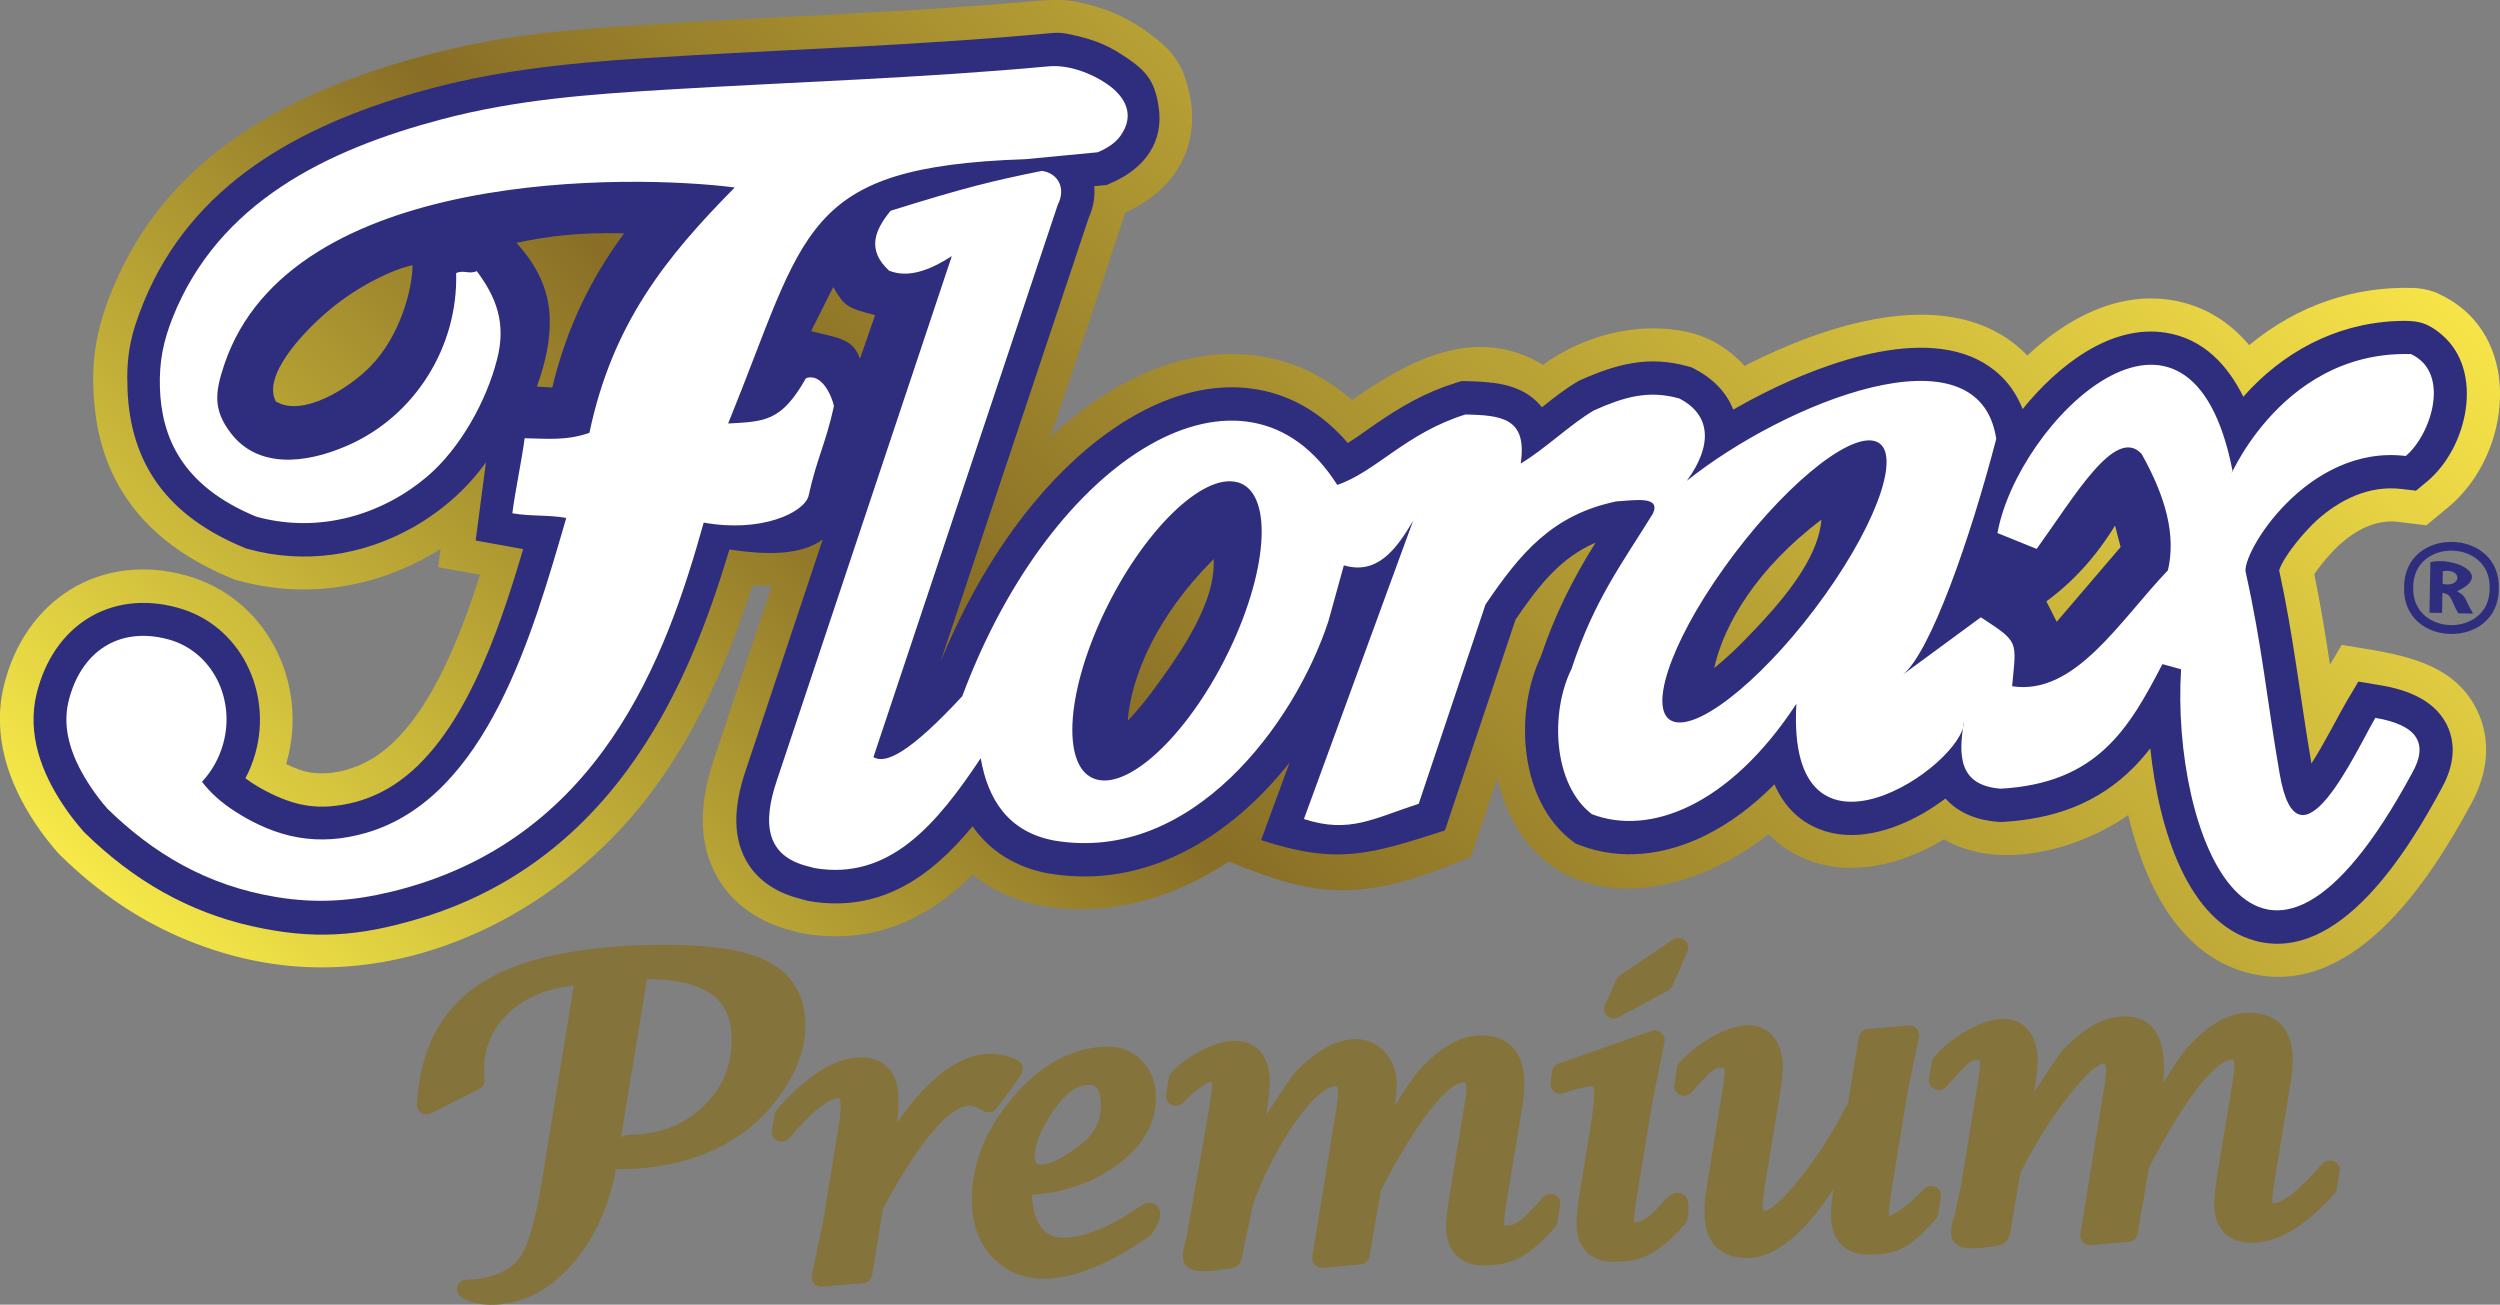
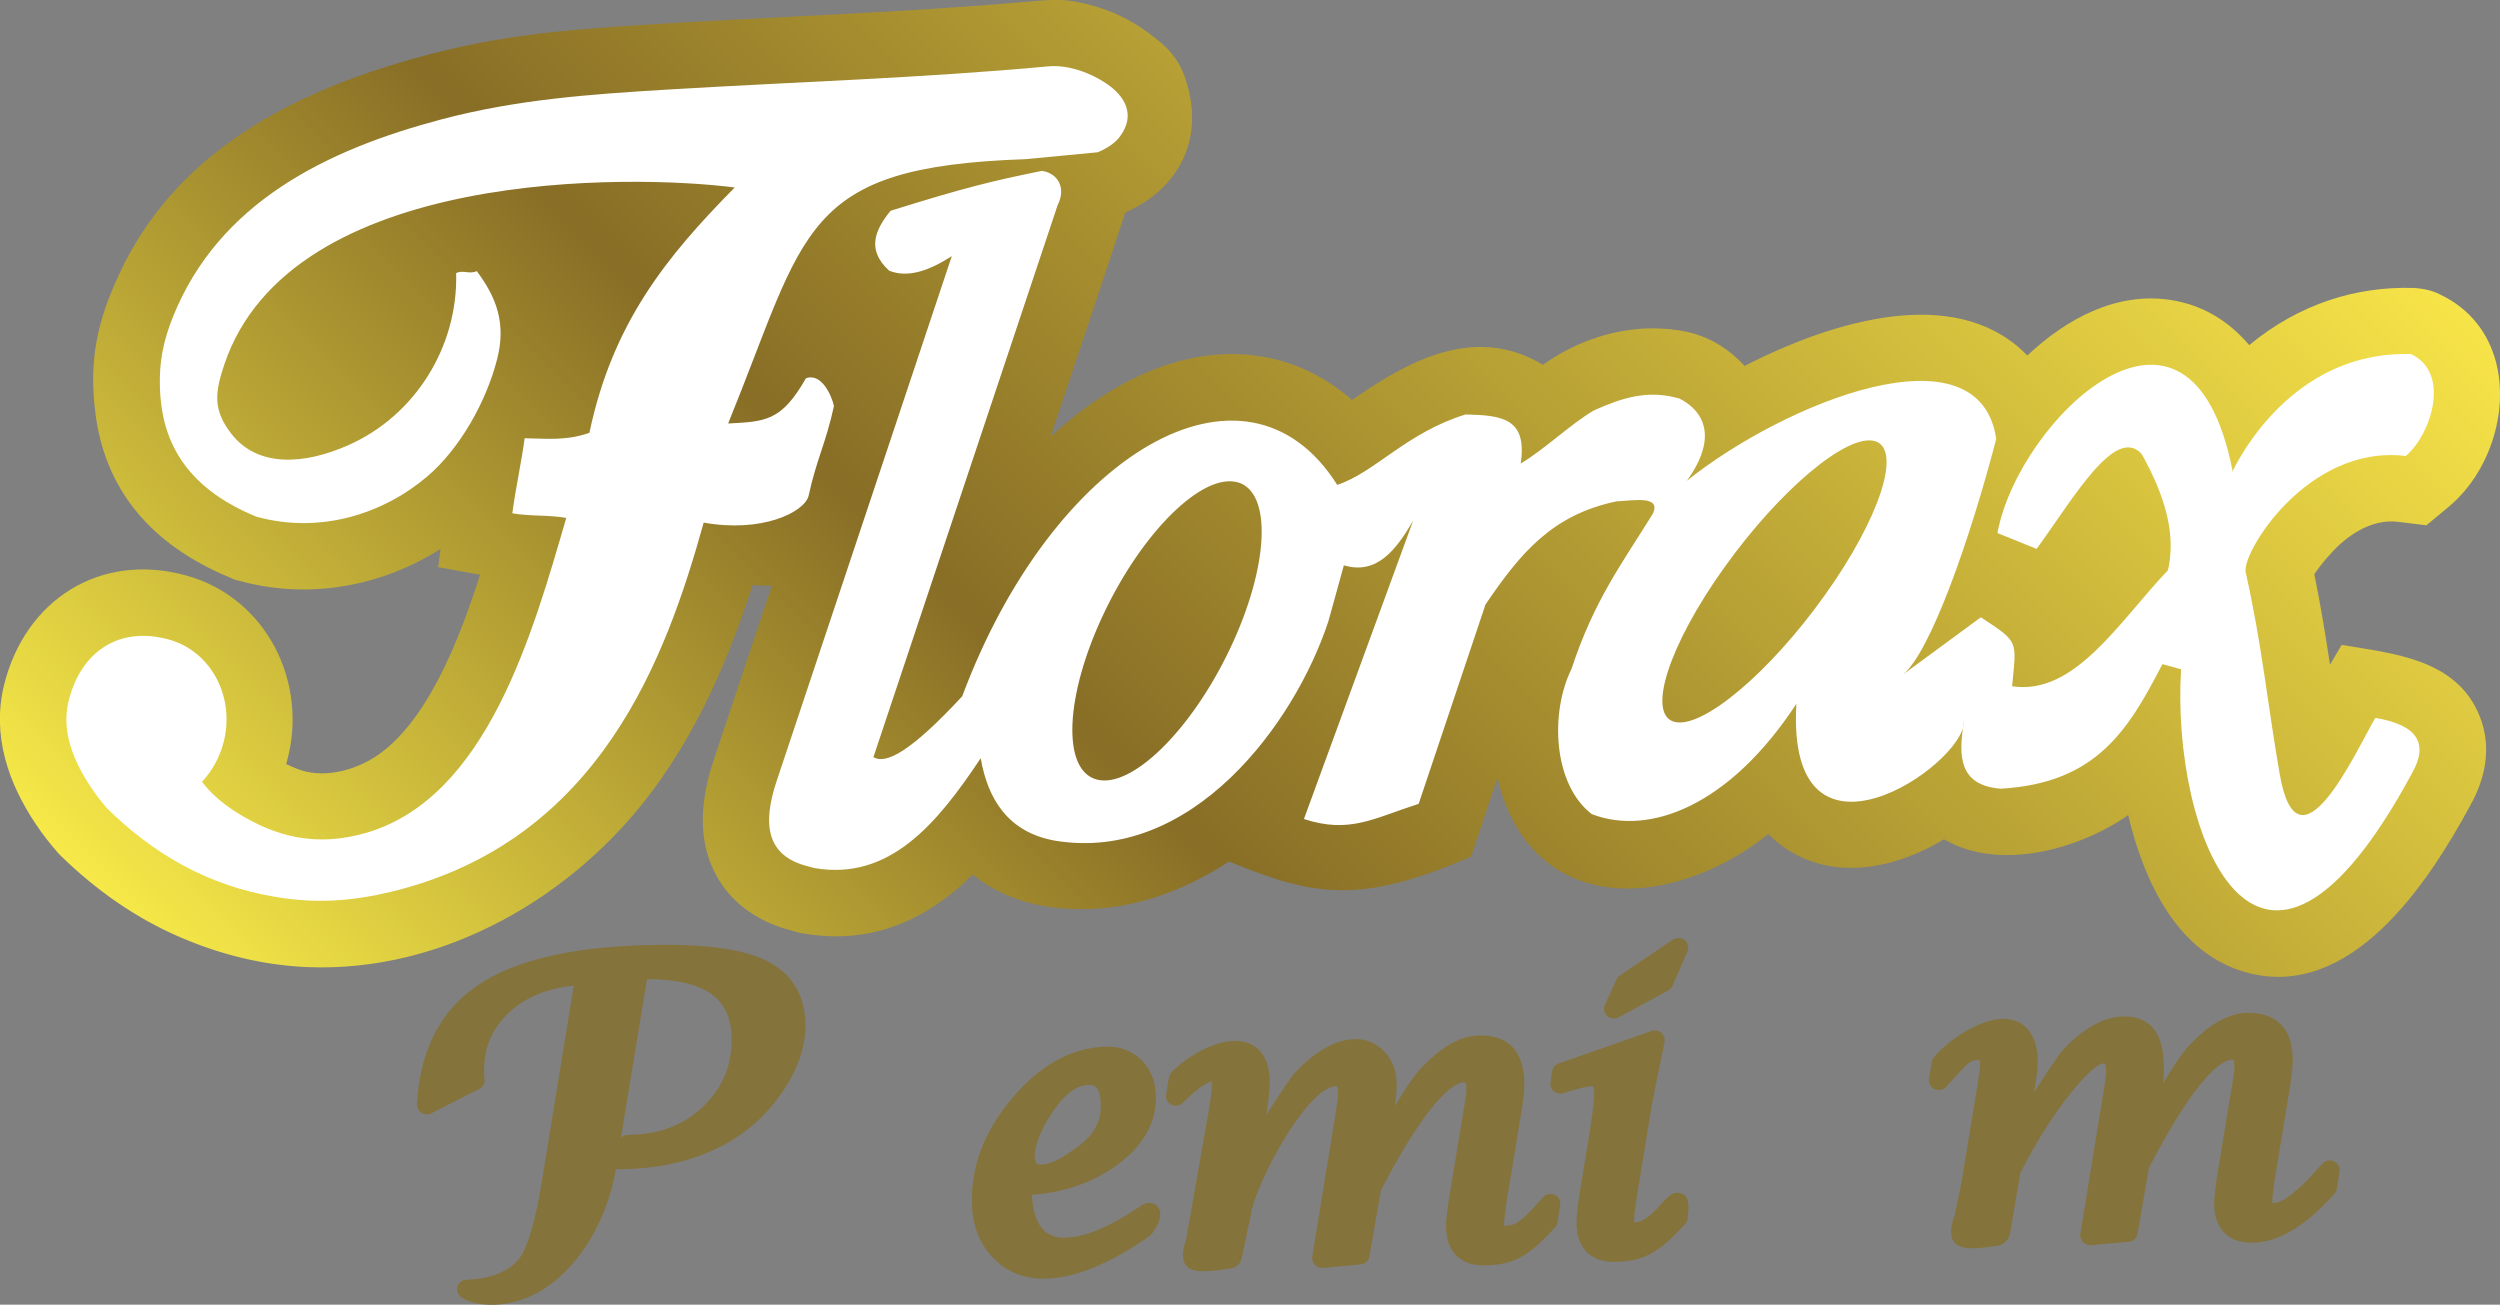
<svg xmlns="http://www.w3.org/2000/svg" id="Capa_2" data-name="Capa 2" viewBox="0 0 267.94 139.83">
  <rect x="0" y="0" width="267.94" height="139.83" fill="#808080" stroke="none" />
  <defs>
    <style>
      .cls-1 {
        fill: #fff;
      }

      .cls-1, .cls-2, .cls-3 {
        fill-rule: evenodd;
      }

      .cls-1, .cls-2, .cls-3, .cls-4 {
        stroke-width: 0px;
      }

      .cls-2 {
        fill: url(#Degradado_sin_nombre_21);
      }

      .cls-3 {
        fill: #2f2d7e;
      }

      .cls-4 {
        fill: #85733c;
      }
    </style>
    <linearGradient id="Degradado_sin_nombre_21" data-name="Degradado sin nombre 21" x1="55.88" y1="141.08" x2="213.93" y2="-16.97" gradientUnits="userSpaceOnUse">
      <stop offset="0" stop-color="#f6e948" />
      <stop offset=".39" stop-color="#886e26" />
      <stop offset="1" stop-color="#f7e448" />
    </linearGradient>
  </defs>
  <g id="Capa_1-2" data-name="Capa 1">
    <g>
      <path class="cls-2" d="M144.89,42.88c.15-.1.3-.21.45-.31,5.99-4.13,12.96-7.73,20.03-3.47,3.6-2.59,8.14-4.1,12.59-3.89,2.73.13,4.9.7,7.08,2.27.71.51,1.36,1.09,1.94,1.74.13-.07.27-.14.4-.21,8.07-4.07,20.81-8.46,28.73-1.99.42.34.81.7,1.17,1.08,4.2-3.94,9.59-6.87,15.43-5.94,3.49.56,6.24,2.33,8.35,4.83,2.57-2.13,5.45-3.77,8.56-4.81,2.83-.95,5.85-1.41,9.01-1.32,1.05.04,2.14.31,2.8.66,3.37,1.57,5.33,4.3,6.11,7.4,1.35,5.35-.78,11.82-5.14,15.43l-2.35,1.95-3.03-.37c-2.4-.29-4.58.91-6.31,2.47-.61.55-1.99,2.08-2.67,3.15.66,3.21,1.19,6.45,1.68,9.69l1.25-2.12c5.62.94,12.38,1.51,14.82,7.71,1.26,3.22.62,6.54-1.03,9.48-4.5,8.33-12.8,21-24.01,17.91-7.29-2.01-10.92-9.54-12.66-16.86-5.14,3.6-13.75,6.11-19.74,2.59-.13.08-.27.16-.4.24-4.27,2.46-9.51,3.83-14.27,1.95-1.62-.64-3-1.58-4.15-2.75-1.62,1.29-3.37,2.42-5.23,3.33-10.61,5.21-21.06,2.42-23.82-9.34-.56,1.67-1.12,3.35-1.68,5.02l-1.14,3.4c-11.92,5.21-16.93,4.24-25.94.53-5.74,3.78-12.53,5.99-19.81,4.78h-.04s-.04-.01-.04-.01c-2.84-.51-5.42-1.62-7.57-3.36-4.88,4.8-10.74,7.56-18.14,6.31l-.36-.06-.35-.1c-.2-.05-.39-.11-.58-.16-3.32-.84-6.25-2.72-7.97-5.74-2.24-3.96-1.74-8.46-.35-12.58,2.07-6.21,4.14-12.42,6.21-18.63-.69,0-1.38-.02-2.07-.07-2.5,7.79-5.73,15.28-10.62,21.91-8.48,11.5-22.52,19.64-37.09,19.03-4.51-.19-9.06-1.23-13.65-3.21-4.61-1.99-8.86-4.9-12.76-8.71l-.2-.2-.19-.21c-.82-.94-1.59-1.93-2.28-2.96-2.99-4.44-4.74-9.57-3.43-14.92,2.25-9.16,10.32-14.31,19.53-11.76,8.61,2.38,13.12,11.49,10.79,19.92-.03.1-.06.2-.08.29.38.18.76.35,1.15.5,2.68,1.09,6.01.26,8.38-1.27,5.51-3.56,9.01-12.47,11.25-19.52l-4.49-.81.26-1.96c-.42.27-.85.53-1.28.77-6.21,3.5-13.44,4.54-20.34,2.64l-.42-.11-.4-.17c-8.79-3.61-13.58-9.66-14.57-17.79-.69-5.64.22-9.77,2.59-14.85,5.8-12.41,17.29-18.82,30.11-22.63,9.15-2.72,16.11-3.39,25.59-4,14.04-.9,28.12-1.3,42.13-2.55,2.41-.22,3.76-.26,6.13.37,2.48.66,4.32,1.54,6.43,3.09,2.58,1.9,3.66,3.35,4.33,6.64,1.09,5.34-1.48,10.13-6.92,12.54-2.22,6.84-5.41,16.24-8.01,24.04.16-.15.32-.29.48-.44,6.29-5.69,14.71-9.93,23.37-7.93,3.18.74,6.04,2.3,8.46,4.42" />
-       <path class="cls-3" d="M130.08,59.92c-6.1,6.09-8.83,12.5-9.22,17.35,1.04-1.11,1.95-2.23,2.75-3.32,2.35-3.17,5.29-7.37,6.2-11.28.22-.93.3-1.83.27-2.75M195.23,55.68c-6.88,5.19-10.46,11.17-11.51,15.92,1.18-.96,2.23-1.94,3.18-2.91,2.76-2.82,6.25-6.58,7.68-10.32.34-.89.55-1.77.64-2.69M219.32,64.45c2.85-2.08,5.31-4.78,7.36-8.12.2.77.4,1.53.6,2.3-2.28,2.67-4.57,5.34-6.85,8.01-.37-.73-.74-1.46-1.11-2.19M89.31,30.77c1.21,2.09,1.47,2.21,4.48,3.01-.54,1.55-1.08,3.11-1.62,4.66-.76-2.1-2.16-2.19-5.24-2.95.79-1.57,1.58-3.14,2.37-4.72M55.34,26.03c3.1-.67,6.61-1.16,11.55-1.02-3.37,4.55-6.1,9.85-7.7,16.52-.55-.03-1.1-.07-1.65-.1.98-2.67,1.44-5.1,1.38-7.29-.09-3.21-1.43-5.75-3.57-8.11M44.22,28.42c-2.04.42-6.01,2.25-9.32,5.14-2.58,2.24-6.8,6.78-5.33,9.47,2.84,1.72,7.82-1.39,10.13-3.76,3.17-3.24,4.48-8.17,4.52-10.85M117.27,19.93c.11,1.09-.06,2.25-.57,3.37-5.29,15.86-10.58,31.72-15.88,47.57,3.32-8.06,8.2-16.04,14.63-21.85,5.37-4.86,12.73-8.83,20.18-7.1,3.55.82,6.51,2.86,8.82,5.56,1.03-.64,2.04-1.4,2.91-1.99,2.78-1.92,5.44-3.46,8.7-4.47l.55-.17h.57c2.59.07,5.37.21,7.39,2.06.26.24.49.48.69.74,1.22-.98,2.46-1.95,3.81-2.75l.17-.1.18-.08c3.91-1.73,7.3-2.64,11.55-1.44l.35.1.32.17c1.85.96,3.36,2.4,4.12,4.35,1.06-.61,2.13-1.19,3.21-1.73,6.55-3.3,18.32-7.77,24.88-2.41,1.36,1.11,2.31,2.51,2.93,4.08,3.69-4.56,9.37-9.13,15.35-8.18,4.01.64,6.61,3.45,8.3,6.86,4.17-4.71,9.79-7.82,16.38-8.11,2.11-.09,3.21.03,4.91,1.48,4.59,3.93,2.73,12.13-1.6,15.72l-1.18.98-1.52-.18c-3.47-.42-6.59,1.09-9.12,3.36-1.14,1.03-3.47,3.68-4.03,5.35,1.51,6.88,2.28,13.79,3.46,20.71,1.45-2.25,3.08-5.51,3.79-6.69l1.24-2.09,2.4.4c2.95.49,6.1,1.69,7.29,4.7.87,2.21.29,4.48-.83,6.46-3.49,6.46-10.88,18.7-19.95,16.21-7.24-2-10.3-11.97-11.21-20.62-.53.68-1.1,1.34-1.71,1.97-3.88,3.96-8.66,5.61-14.11,5.92h-.24s-.24,0-.24,0c-2.18-.17-4.22-.9-5.65-2.51-.8.6-1.6,1.13-2.35,1.56-3.28,1.9-7.49,3.19-11.18,1.72-2.39-.95-3.89-2.7-4.8-4.8-2.2,2.22-4.69,4.14-7.45,5.5-4.19,2.06-8.95,2.74-13.38,1.03l-.48-.18-.41-.31c-5.62-4.3-6.19-13.68-3.32-19.73,1.48-4.43,3.36-8.19,5.83-12.16,0-.02.02-.04.03-.05-3.78,1.63-6.08,4.6-8.57,8.24-2.33,6.97-4.67,13.93-7,20.9l-.57,1.7c-8.1,2.62-11.56,3.69-19.7,1.04l1.27-3.46c.59-1.62,1.18-3.23,1.78-4.85-6.3,7.95-15.34,13.62-25.7,11.9h-.02s-.02,0-.02,0c-3.69-.66-6.41-2.47-8.24-5.07-4.36,5.3-9.81,9.32-17.49,8.02l-.18-.03-.17-.05c-.21-.06-.41-.11-.62-.17-2.39-.6-4.54-1.87-5.78-4.06-1.7-3-1.12-6.59-.07-9.7,2.75-8.25,5.5-16.51,8.26-24.76-2.48,1.86-6.59,1.6-10.01,1.08-2.5,8.39-5.72,16.56-10.96,23.67-5.87,7.96-13.35,13.22-22.29,15.89-6.46,1.93-11.35,2.3-17.98.8-6.71-1.52-12.59-4.84-17.88-10.02l-.1-.1-.09-.11c-.72-.83-1.4-1.69-2.01-2.61-2.42-3.58-3.99-7.76-2.93-12.09,1.77-7.21,7.84-11.2,15.14-9.18,6.7,1.85,10.12,9,8.31,15.55-.26.95-.62,1.86-1.08,2.72.83.63,1.77,1.17,2.73,1.64,2.86,1.39,5.2,1.75,8.39,1.07,1.65-.36,3.24-1,4.76-1.98,7.35-4.75,11.24-16.32,13.89-25.29-.59-.11-1.17-.21-1.76-.32l-3.33-.6.44-3.36c.22-1.67.44-3.35.66-5.02-2.05,2.88-4.82,5.28-7.84,6.98-5.4,3.04-11.65,3.96-17.65,2.31l-.21-.06-.2-.08c-8.28-3.41-12.18-9.03-12.51-16.86-.16-3.75.32-5.99,1.73-9.45,5.2-12.68,16.7-18.89,29.34-22.51,7.97-2.28,15.81-3.09,24.07-3.63,14.6-.94,29.24-1.33,43.81-2.7.82-.08,1.36-.03,2.16.15,2.22.48,3.71,1.04,5.29,2.05,2.56,1.63,3.68,2.65,4.12,5.79.51,3.53-1.33,6.44-5.1,8.07l-.51.22-.55.05c-.24.02-.48.05-.71.07" />
      <path class="cls-1" d="M200.92,47.27c2.97.82.58,8.23-5.35,16.53-5.93,8.31-13.15,14.38-16.13,13.56-2.97-.82-.58-8.23,5.36-16.53,5.93-8.31,13.15-14.38,16.12-13.56M132.63,51.68c3.74,1.03,3.39,9-.78,17.8-4.17,8.8-10.59,15.09-14.33,14.06-3.74-1.03-3.39-9,.78-17.79,4.17-8.8,10.59-15.09,14.33-14.06M111.64,18.32c-5.32,1.08-8.19,1.77-16.19,4.27-1.73,2.1-2.56,4.22-.16,6.42,2.02.81,4.3,0,6.72-1.56-6.25,18.74-12.51,37.48-18.76,56.22-1.54,4.58-1.18,8.08,3.39,9.19.22.06.45.12.67.18,8.01,1.36,13.1-4.71,17.8-11.78.75,4.4,2.96,7.95,7.96,8.84,14.67,2.43,25.69-12.54,29.3-23.51.55-2,1.1-4,1.66-6,3.51,1.04,5.57-1.6,7.42-4.77-3.9,10.65-7.8,21.31-11.7,31.96,4.88,1.59,7.41-.05,12.3-1.63,2.38-7.12,4.77-14.24,7.16-21.36,3.77-5.56,7.18-9.62,14.02-11.05,2.05-.13,4.78-.6,3.93,1.29-3.28,5.33-6.28,9.21-8.73,16.66-2.32,4.67-1.99,12.38,2.18,15.57,6.11,2.35,14.7-.81,21.92-11.83-1.14,19.65,18.04,6.55,17.96,1.91-.61,3.63-.58,6.84,3.94,7.19,10.34-.59,13.72-6.39,17.33-13.35.67.18,1.33.37,2,.55-1.09,17.41,8.13,41.97,24.75,11.14,1.84-3.21.53-5.19-3.93-5.93-2.03,3.43-8.3,17.47-10.26,5.96-1.32-7.61-1.89-13.78-3.62-21.5-.62-1.89,6.52-13.81,17.14-12.53,2.66-2.2,4.91-8.89.56-10.92-14.66-.43-20.09,15.11-19.13,12.49-4.57-23.36-23.02-5.31-25.19,6.69l4.2,1.7c3.99-5.5,8.43-13.26,11.25-10.18,2.62,4.67,3.69,8.75,2.82,12.47-5.19,5.43-9.96,13.46-16.7,12.43.46-4.93.79-4.68-3.35-7.39-2.78,2.04-5.56,4.09-8.34,6.13,2.94-2.39,7.18-14.47,9.99-25.25-1.82-12.33-22.66-3.9-33.16,4.49,2.78-3.8,2.6-7.07-.8-8.82-3.37-.95-6-.13-9.15,1.27-2.5,1.46-5.36,4.23-7.86,5.7.74-4.89-2.05-5.17-5.91-5.26-6.36,1.97-9.66,6.18-13.75,7.55-9.83-15.59-30.51-3.31-40.19,22.65-5.55,5.99-8.19,7.32-9.52,6.53,6.58-19.73,13.17-39.45,19.75-59.18.98-1.93-.1-3.49-1.76-3.66M78.72,20.12c-7.31,7.41-13.08,14.51-15.55,26.27-2.52.88-4.67.61-6.94.58-.33,2.48-1,5.55-1.32,8.04,1.88.34,3.9.16,5.78.5-3.58,12.28-8.47,29.98-21.44,33.75-5.17,1.5-9.59.57-14.05-2.29-1.49-.96-2.67-2.02-3.55-3.18,1.03-1.1,1.83-2.49,2.27-4.07,1.36-4.91-1.25-9.92-5.83-11.18-5.38-1.48-9.45,1.35-10.74,6.61-.78,3.17.47,6.37,2.43,9.27.5.75,1.07,1.5,1.73,2.25,4.81,4.7,10.56,8.24,18.15,9.48,4.29.7,8.04.44,12.25-.57,22.41-5.4,29.5-25.18,33.51-39.57,6.14,1.11,10.69-1.04,11.23-2.82.87-4.01,1.86-5.66,2.73-9.67-.21-1.03-1.3-3.6-3-2.98-2.65,4.66-4.39,4.63-8.34,4.85,8.45-20.75,7.72-27.51,31.88-28.33,2.58-.25,5.16-.49,7.74-.74,1.05-.45,1.89-1.01,2.41-1.74,1.68-2.31.45-4.3-1.44-5.59-1.72-1.18-4.14-2.07-6.24-1.88-13.83,1.28-27.32,1.67-40.99,2.5-8.26.5-16.05,1.06-24.07,3.18-12.33,3.26-23.88,8.91-28.8,21.19-1.03,2.58-1.48,4.8-1.39,7.59.17,5.22,2.29,10.5,10.34,13.81,6.91,1.9,13.66-.35,18.31-4.31,3.52-3,6.34-8.05,7.49-12.57,1-3.9-.11-6.67-2.18-9.44-.82.37-1.39-.16-2.21.21.21,7.95-4.45,15.31-11.57,18.45-4.85,2.14-9.73,2.35-12.52-1.22-2.01-2.58-1.75-4.46-.77-7.4,7.09-21.19,43.87-20.4,54.68-19.01" />
      <path class="cls-4" d="M66.55,121.94c.19-.19.45-.3.73-.31h0s.49-.02.49-.02c3.15-.09,5.74-1.16,7.77-3.2,1.02-1.02,1.76-2.15,2.24-3.38.48-1.24.68-2.6.62-4.08-.08-2.08-.89-3.61-2.42-4.58-1.5-.95-3.72-1.43-6.64-1.43l-2.79,17ZM50,137.15c1.16-.01,2.47-.23,3.62-.74.88-.39,1.66-.96,2.18-1.74.4-.61.78-1.55,1.16-2.84.39-1.35.76-3.04,1.09-5.07h0s3.44-21.12,3.44-21.12c-1.21.12-2.32.36-3.32.72-1.33.47-2.5,1.16-3.5,2.06-.98.88-1.71,1.88-2.17,3.01-.47,1.13-.67,2.39-.61,3.78v.03l.04.49c.04.42-.2.8-.56.98h0s-5.13,2.6-5.13,2.6c-.51.26-1.16.07-1.43-.43-.1-.19-.14-.39-.12-.59.15-2.8.76-5.25,1.81-7.35,1.07-2.14,2.61-3.9,4.61-5.28,1.96-1.35,4.46-2.39,7.49-3.12,2.98-.71,6.48-1.13,10.5-1.25,5.85-.17,10.09.33,12.72,1.52l.06.03c1.4.64,2.47,1.51,3.21,2.63.75,1.13,1.16,2.48,1.23,4.04.05,1.22-.13,2.46-.54,3.71-.4,1.22-1.01,2.46-1.86,3.71-.83,1.24-1.78,2.35-2.85,3.32-1.08.98-2.27,1.81-3.57,2.51-.03.01-.06.03-.09.04-1.49.77-3.09,1.37-4.78,1.78-1.72.42-3.56.66-5.5.72l-.72.02c-.14,0-.28-.02-.4-.06-.42,2.53-1.32,5.13-2.68,7.44-1.25,2.13-2.9,4.01-4.91,5.36-1.52,1.02-3.16,1.53-4.61,1.71-2.1.26-3.92-.24-4.55-.91-.4-.42-.37-1.06.06-1.44.2-.17.44-.26.69-.26h0Z" />
      <path class="cls-4" d="M209.46,130.44l.8-3.91h0l1.62-9.9s.01-.06.02-.08c.11-.66.19-1.25.25-1.76.05-.45.07-.77.07-.96,0-.14-.01-.22-.02-.22,0,0-.04.01-.15.01-.44.01-.7.05-1.01.28-.48.36-1.17,1.13-2.44,2.57-.38.43-1.04.48-1.49.11-.29-.24-.42-.6-.37-.94l.3-1.84c.03-.17.1-.32.2-.45.8-1.04,2.74-2.62,4.7-3.48.95-.42,1.94-.69,2.86-.67,1.07.02,2.02.41,2.7,1.33.47.63.79,1.51.89,2.68.03.41.01.92-.05,1.54-.06.6-.16,1.29-.29,2.08h0s0,0,0,0l-.04.23c1.28-1.98,2.61-4.03,3.11-4.56,1.07-1.13,2.12-1.98,3.15-2.57,1.1-.63,2.17-.96,3.23-.99,3.26-.09,4.3,2.19,4.41,5.01.03.69,0,1.41-.07,2.13.94-1.55,1.92-3.08,2.64-3.87,1.07-1.16,2.1-2.04,3.12-2.64,1.09-.65,2.16-.99,3.21-1.02,1.52-.04,2.71.34,3.56,1.16.83.8,1.28,1.96,1.35,3.47.02.4,0,.85-.04,1.36-.04.48-.1,1.01-.19,1.59h0s0,0,0,0l-1.61,9.78c-.13.76-.21,1.37-.27,1.84-.05.45-.08.77-.07.95,0,.15.01.24.02.25h0s0,0,0,0c0,0,.04-.01.14-.02,1.05-.03,2.78-1.43,5.19-4.2.37-.43,1.04-.48,1.49-.12.29.24.42.6.37.94h0l-.3,1.87c-.03.21-.13.39-.27.54-1.49,1.66-2.93,2.93-4.33,3.79-1.48.92-2.92,1.4-4.32,1.44-1.29.04-2.31-.29-3.05-.98-.72-.68-1.11-1.66-1.17-2.93-.01-.36.01-.86.08-1.49.06-.6.16-1.3.29-2.11h0s1.61-9.78,1.61-9.78c0-.03,0-.05.02-.08v-.05s0,0,0,0c.08-.43.19-1.07.17-1.62-.01-.31-.07-.59-.24-.58-.87.03-2.02.94-3.47,2.73-1.59,1.97-3.41,4.92-5.45,8.85l-1.23,7.1c-.08.46-.48.8-.94.84h0s-4.03.36-4.03.36c-.58.05-1.1-.36-1.16-.93,0-.09,0-.17,0-.26h0s2.59-15.9,2.59-15.9l.02-.15c.07-.43.17-1.07.15-1.62-.01-.33-.06-.62-.2-.62-.7.02-1.91,1.1-3.63,3.24-.93,1.17-1.85,2.47-2.76,3.9-.87,1.39-1.74,2.92-2.59,4.59l-.98,5.72-.04.24v.04c-.12.69-.18,1.04-.57,1.39-.39.36-.74.41-1.43.5h-.02s-.29.04-.29.04c-.35.05-.71.1-1.12.13-.41.03-.82.04-1.24,0-1.54-.16-1.83-1.07-1.72-2.11.03-.34.11-.65.19-.93.04-.15.08-.28.08-.32" />
-       <path class="cls-4" d="M187.2,134.82c-1.42,0-2.52-.39-3.31-1.22-.75-.79-1.16-1.93-1.22-3.43-.01-.39,0-.84.04-1.33.04-.47.11-.99.2-1.56l1.6-9.84s0-.06.02-.08c.11-.66.19-1.25.25-1.76.05-.45.08-.77.07-.96,0-.14-.01-.22-.02-.22,0,0-.04.01-.15.01h-.03c-.91.02-1.05.03-3.36,2.65-.38.43-1.04.48-1.49.11-.29-.24-.42-.6-.36-.94l.3-1.85c.03-.2.12-.37.25-.51.8-.96,2.72-2.5,4.65-3.35.96-.42,1.95-.68,2.87-.65,1.07.04,2.02.44,2.7,1.39.46.64.76,1.54.86,2.74.03.4,0,.91-.06,1.53-.06.55-.17,1.26-.31,2.11h0l-1.62,9.85v.05c-.07.41-.12.75-.15,1.02-.03.26-.04.46-.03.61.01.32.05.52.12.61,0,.01,0-.02.06-.02.27,0,.69-.25,1.26-.72.7-.58,1.53-1.46,2.48-2.64.02-.02.04-.04.05-.06.95-1.18,1.86-2.46,2.74-3.84.86-1.35,1.68-2.81,2.46-4.36l1.16-7.04c.08-.49.52-.84,1.02-.85l4.29-.36c.58-.05,1.1.37,1.15.93.01.13,0,.25-.03.36l-1.25,6.07h0l-1.62,9.9h0c-.12.76-.21,1.37-.27,1.85-.05.45-.07.77-.07.95,0,.15.02.27.04.35.22-.06.51-.21.83-.41,1.3-.82,2.69-2.26,2.84-2.44.37-.43,1.04-.48,1.49-.12.29.24.42.6.37.94h0l-.3,1.86c-.03.21-.13.39-.27.54-1.52,1.69-2.57,2.6-3.59,3.11-1.1.55-2.05.62-3.39.66-1.3.04-2.31-.29-3.05-.98-.73-.68-1.12-1.66-1.17-2.93-.02-.37-.02-.86.04-1.49.04-.47.11-1.02.23-1.64-2.17,3.29-5.43,7.4-9.31,7.42" />
      <path class="cls-4" d="M172,107.69l1.26-2.73c.08-.19.22-.33.39-.44l5.63-3.81c.48-.32,1.13-.2,1.47.26.22.31.25.7.1,1.02l-1.61,3.68c-.09.22-.26.38-.45.49h0s-5.31,2.87-5.31,2.87c-.51.27-1.15.09-1.44-.4-.17-.3-.18-.64-.04-.93" />
      <path class="cls-4" d="M180.6,131.18c-1.51,1.69-2.68,2.67-3.8,3.25-1.2.62-2.29.77-3.63.81-1.29.04-2.3-.29-3.04-.98-.72-.68-1.1-1.65-1.16-2.92-.02-.37,0-.87.07-1.49.06-.6.15-1.29.28-2.07l1.14-6.97v-.05c.15-.94.26-1.73.32-2.37.06-.6.09-1.04.08-1.33-.01-.32-.06-.53-.14-.62-.01-.01-.07-.02-.17-.02-.24,0-.6.07-1.07.18-.55.13-1.18.32-1.92.56-.55.18-1.15-.11-1.34-.64-.06-.16-.07-.33-.05-.49h0l.19-1.24c.06-.39.34-.69.69-.81l9.94-3.48c.55-.19,1.16.08,1.36.62.07.18.08.37.05.55l-1.3,6.4-1.62,9.88c-.13.8-.22,1.42-.27,1.85h0c-.05.44-.08.75-.07.92,0,.17.02.26.04.28,0,0,.04-.01.13-.01,1.01-.03,2.09-1.23,2.79-2.02.64-.71,1.12-1.24,1.86-1.12.89.14,1.2.91.9,2.81-.03.21-.13.39-.27.54" />
      <path class="cls-4" d="M127.11,132.9l2.44-13.86v-.05c.12-.67.21-1.26.27-1.78.05-.45.08-.78.07-.96,0-.15-.02-.27-.04-.36-.18.05-.41.16-.65.3-1.07.63-2.2,1.77-2.37,1.96-.38.43-1.04.48-1.49.11-.29-.24-.42-.6-.36-.94h0l.3-1.84c.04-.21.13-.4.28-.55.92-1.01,2.7-2.27,4.47-2.91.94-.35,1.91-.53,2.8-.44,1.02.1,1.91.55,2.52,1.47.42.64.69,1.51.74,2.63.01.37,0,.87-.07,1.5-.06.6-.15,1.29-.27,2.08h0s0,0,0,0l-.04.23c1.28-1.97,2.61-4.03,3.11-4.56,1.07-1.13,2.12-1.98,3.14-2.57,1.1-.63,2.18-.96,3.23-.99.61-.02,1.19.09,1.73.31.53.22,1.02.56,1.44,1.01h0c.42.45.74.94.96,1.5.22.54.34,1.13.36,1.76.02.42,0,.89-.04,1.39-.03.37-.08.77-.15,1.2.95-1.56,1.94-3.11,2.67-3.9,1.06-1.16,2.1-2.04,3.12-2.64,1.09-.65,2.16-.99,3.21-1.02,2.63-.08,3.95,1.13,4.53,2.81.51,1.46.38,3.25.14,4.77h0s0,0,0,0l-1.61,9.78c-.12.76-.21,1.37-.27,1.84-.05.45-.07.77-.07.95,0,.15.02.24.02.25h0s0,0,0,0c0,0,.04-.01.14-.02.49-.01.87-.08,1.34-.4.62-.41,1.41-1.2,2.65-2.63.37-.43,1.04-.48,1.49-.12.29.24.42.6.37.94h0l-.3,1.87c-.03.21-.13.39-.27.54-1.51,1.69-2.67,2.67-3.8,3.25-1.2.62-2.29.77-3.64.81-1.3.04-2.31-.29-3.05-.98-.72-.68-1.11-1.65-1.17-2.93-.02-.36,0-.86.08-1.49.06-.6.16-1.3.29-2.11h0s0,0,0,0l1.61-9.78s.01-.05.02-.08v-.05s0,0,0,0c.08-.43.19-1.07.17-1.62-.01-.31-.07-.59-.24-.58-.87.03-2.02.94-3.47,2.73-1.59,1.97-3.41,4.92-5.45,8.85l-1.23,7.1c-.08.46-.48.8-.94.84h0s-4.03.36-4.03.36c-.58.05-1.1-.36-1.16-.92,0-.09,0-.17,0-.26h0s2.59-15.9,2.59-15.9l.02-.15c.07-.43.17-1.06.15-1.62-.01-.33-.06-.62-.2-.62-1.26.04-2.88,1.72-4.4,3.89-2.4,3.42-4.39,7.89-4.69,9.62v.04s-.92,4.39-.92,4.39v.04s-.02.07-.02.07c-.12.57-.18.85-.53,1.16-.34.29-.6.32-1.11.38l-.23.03-.27.04c-.81.11-1.61.22-2.48.16-1.49-.11-1.83-.94-1.76-1.95.03-.38.12-.73.22-1.05.04-.13.07-.26.09-.33" />
      <path class="cls-4" d="M115.96,122.54c.71-.57,1.24-1.21,1.57-1.93.33-.7.48-1.49.44-2.36-.03-.8-.18-1.35-.44-1.67-.18-.22-.47-.32-.87-.31-.61.02-1.21.24-1.81.67-.67.48-1.34,1.21-2,2.18-.01.02-.02.04-.03.05-1.38,2.07-1.99,3.78-1.92,4.88.02.31.09.52.21.64.1.09.28.14.54.13.95-.04,2.39-.74,4.31-2.27M123.14,132.52c-2.07,1.44-4.01,2.54-5.81,3.29-1.86.77-3.59,1.18-5.2,1.23-1.12.03-2.15-.13-3.09-.49-.95-.36-1.8-.92-2.54-1.67-.02-.02-.04-.04-.06-.06-.71-.73-1.25-1.57-1.63-2.51-.38-.95-.6-2.01-.64-3.17-.08-2,.24-3.96.95-5.87.71-1.89,1.81-3.73,3.3-5.5,1.49-1.79,3.08-3.15,4.74-4.08,1.7-.96,3.49-1.46,5.34-1.52.75-.02,1.44.08,2.08.32.65.24,1.22.6,1.73,1.1.02.02.04.04.06.06.47.48.83,1.02,1.08,1.63.26.62.4,1.31.43,2.06.06,1.46-.27,2.83-.99,4.11-.7,1.24-1.76,2.39-3.19,3.43-1.4,1.02-2.95,1.8-4.66,2.34-1.39.44-2.87.72-4.44.84.15,3.12,1.33,4.65,3.54,4.59,1.09-.03,2.3-.32,3.63-.88,1.39-.58,2.9-1.43,4.52-2.55.41-.29.8-.36,1.16-.27.57.14.85.51.9,1.05v.03c.01.18-.01.38-.06.59-.16.63-.73,1.62-1.15,1.91" />
-       <path class="cls-4" d="M87.03,136.6l1.25-6.07h0l1.6-9.8h0c.08-.48.13-.92.17-1.3.03-.38.04-.73.03-1.06-.01-.36-.06-.59-.15-.7,0,0-.01.01-.06.01-.49.01-1.16.34-1.98.98-.96.74-2.06,1.85-3.3,3.33-.36.44-1.03.5-1.48.14-.31-.25-.44-.63-.38-.98l.3-1.76c.04-.21.14-.4.28-.54,1.57-1.76,3.06-3.09,4.46-3.99,1.51-.98,2.96-1.48,4.32-1.53,1.31-.04,2.33.32,3.07,1.08.7.72,1.08,1.76,1.13,3.1.02.51,0,1.06-.03,1.65-.03.38-.07.78-.13,1.2.93-1.4,1.95-2.66,3.04-3.77,1.14-1.15,2.26-2.03,3.34-2.63,1.16-.64,2.29-.98,3.39-1.01.56-.02,1.1.03,1.63.14.53.11,1.03.29,1.5.53.52.26.72.88.46,1.38-.69,1.28-1.82,2.57-2.67,3.77-.32.45-.94.57-1.42.29-.35-.21-.67-.36-.94-.45-.22-.08-.41-.11-.57-.11-1.03.03-2.29.91-3.8,2.63-1.63,1.87-3.45,4.67-5.45,8.4l-1.18,7.16c-.08.49-.51.84-1.02.85l-4.29.36c-.58.05-1.1-.37-1.15-.93-.01-.12,0-.24.03-.36" />
-       <path class="cls-3" d="M261.79,62.58c2.1.44,2.12-1.73.02-1.36l-.02,1.36ZM260.48,60.25c2.39-.6,6.84,1.3,2.86,3.11,1.15.69.68.69,1.72,2.4l-1.59-.03c-.81-1.37-.68-2.09-1.7-2.17l-.04,2.13-1.35-.02.1-5.42ZM266.83,63.08c.2-5.32-8.2-5.47-8.19-.15-.2,5.32,8.21,5.47,8.19.15M267.81,63.1c0,6.58-10.38,6.4-10.15-.18.02-6.58,10.37-6.39,10.15.18" />
    </g>
  </g>
</svg>